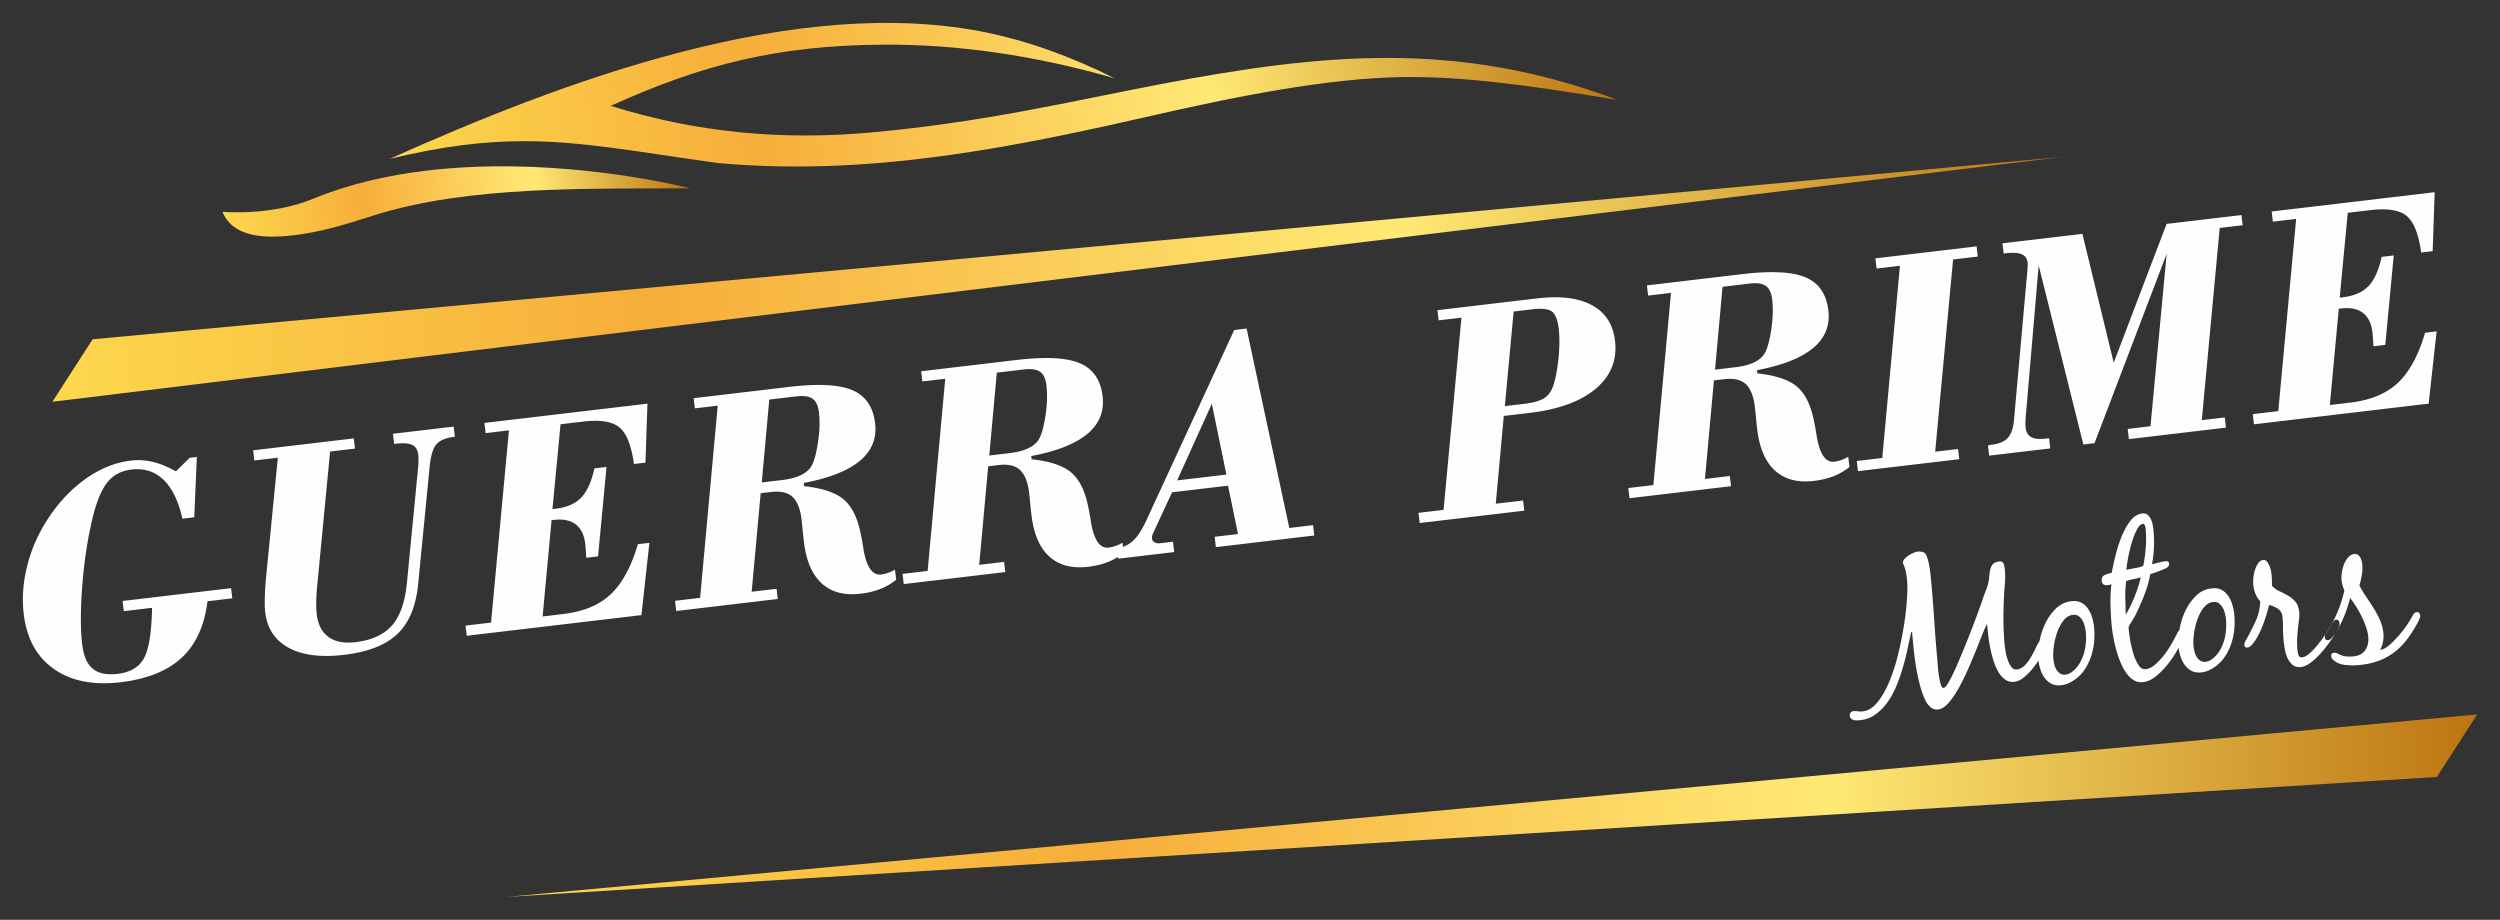
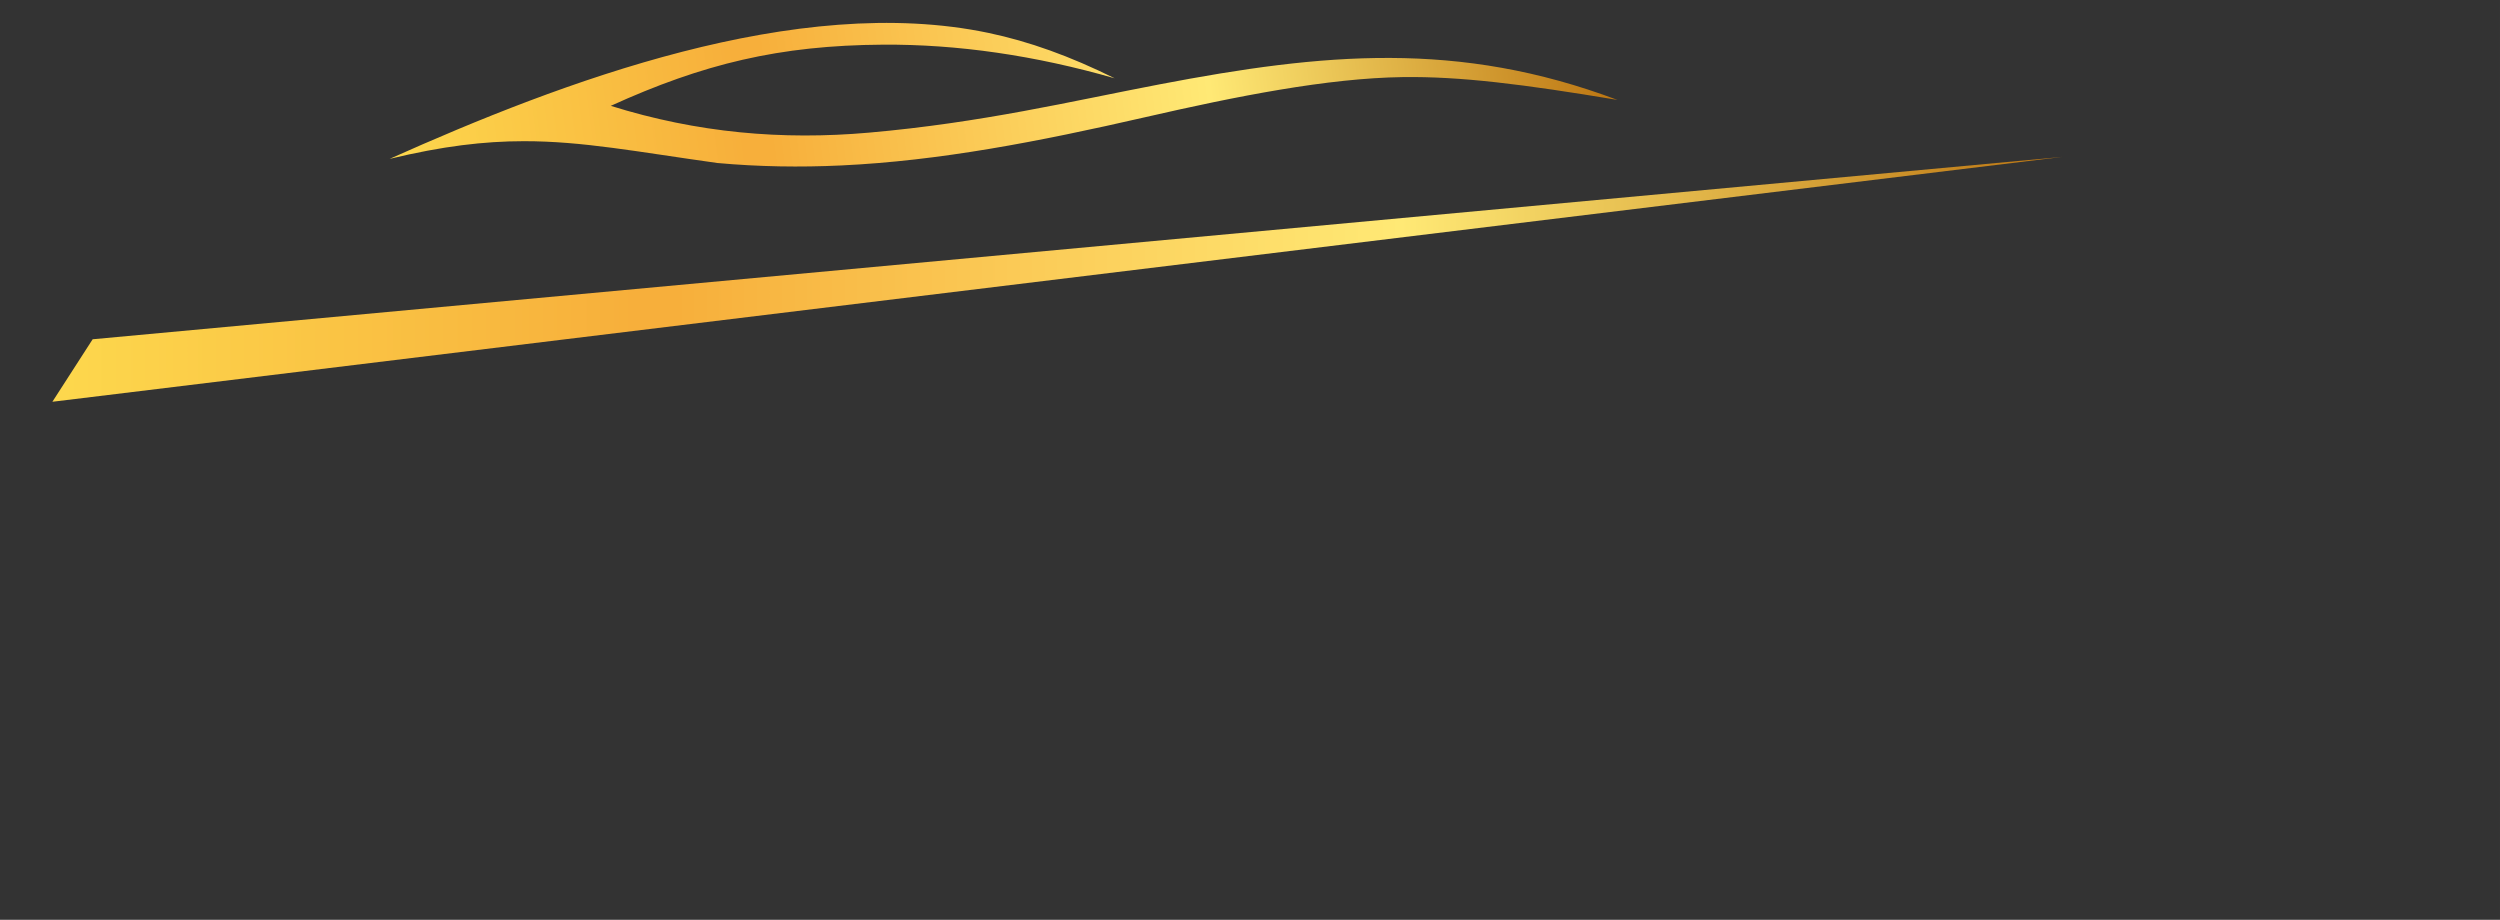
<svg xmlns="http://www.w3.org/2000/svg" width="169.599" height="62.399" shape-rendering="geometricPrecision" text-rendering="geometricPrecision" image-rendering="optimizeQuality" fill-rule="evenodd" clip-rule="evenodd" viewBox="0 0 4487.32 1650.98">
  <rect x="0" y="0" width="4487.32" height="1650.98" fill="#333333" stroke="none" />
  <defs>
    <linearGradient id="a" gradientUnits="userSpaceOnUse" x1="701.58" y1="302.62" x2="2883.48" y2="24.39">
      <stop offset="0" stop-color="#FDD84D" />
      <stop offset=".29" stop-color="#F7AF3B" />
      <stop offset=".31" stop-color="#F7AF3B" />
      <stop offset=".671" stop-color="#FFE975" />
      <stop offset="1" stop-color="#BC7511" />
    </linearGradient>
    <linearGradient id="b" gradientUnits="userSpaceOnUse" x1="401.68" y1="398.6" x2="1232.51" y2="292.65">
      <stop offset="0" stop-color="#FDD84D" />
      <stop offset=".29" stop-color="#F7AF3B" />
      <stop offset=".31" stop-color="#F7AF3B" />
      <stop offset=".671" stop-color="#FFE975" />
      <stop offset="1" stop-color="#BC7511" />
    </linearGradient>
    <linearGradient id="c" gradientUnits="userSpaceOnUse" x1="94.02" y1="501.33" x2="3702.65" y2="501.33">
      <stop offset="0" stop-color="#FDD84D" />
      <stop offset=".29" stop-color="#F7AF3B" />
      <stop offset=".31" stop-color="#F7AF3B" />
      <stop offset=".671" stop-color="#FFE975" />
      <stop offset="1" stop-color="#BC7511" />
    </linearGradient>
    <linearGradient id="d" gradientUnits="userSpaceOnUse" x1="909.91" y1="1446.14" x2="4446.26" y2="1446.14">
      <stop offset="0" stop-color="#FDD84D" />
      <stop offset=".29" stop-color="#F7AF3B" />
      <stop offset=".31" stop-color="#F7AF3B" />
      <stop offset=".671" stop-color="#FFE975" />
      <stop offset="1" stop-color="#BC7511" />
    </linearGradient>
  </defs>
  <g fill-rule="nonzero">
-     <path fill="#FEFEFE" d="M372.41 1079.23c-5.34 43.79-20.77 77.48-46.24 101.25-25.48 23.77-62.07 38.43-109.87 44.09-48.94 5.79-88.79-2.14-119.65-23.88-30.87-21.74-48.84-54.57-54.06-98.66-3.23-27.32-1.35-55.45 5.75-84.38 7.01-28.93 18.64-56.28 34.82-81.94 19.84-31.41 43.03-56.55 69.55-75.53 26.43-18.96 53.89-30.13 82.17-33.47 13.33-1.58 26.65-.74 39.98 2.51 13.32 3.25 26.92 8.88 40.9 16.88l24.54-24.33 13.05-1.55-4.66 108.3-21.24 2.52c-7.13-31.7-18.47-54.98-33.96-69.94-15.56-14.86-34.82-20.99-57.87-18.26-17.99 2.13-32.34 9.81-42.93 23.04-10.61 13.23-19.45 34.74-26.73 64.67-8.88 37.54-15.01 77.95-18.3 121.11-3.29 43.16-3.33 77.92-.2 104.39 2.48 20.95 8.77 35.75 18.94 44.2 10.18 8.55 25.13 11.61 44.84 9.28 22.65-2.69 38.36-11.98 47.18-27.99 8.73-15.99 13.65-46.22 14.58-90.55l-50.75 6.01-2.16-18.28 194.71-23.04 2.17 18.28-44.56 5.27zm104.94-40.9l21.37-216.77-42.18 4.99-2.17-18.28L635 786.9l2.16 18.28-44.65 5.28-23.06 240.05c-1.02 10.16-1.63 19.7-1.82 28.7-.18 9.1.17 16.97.98 23.83 2.18 18.38 9.27 31.82 21.19 40.36 11.92 8.53 27.93 11.66 48.03 9.28 29.23-3.46 51.12-13.48 65.76-30.08 14.56-16.5 23.5-42.08 26.83-76.75l19.84-204.42c.57-5 .89-9.67.94-14.11.07-4.36-.1-8.2-.48-11.34-1-8.48-4.58-14.33-10.74-17.37-6.05-3.04-15.79-3.73-29.22-2.14l-3.33.4-2.16-18.28 109.02-12.9 2.16 18.28-1.71.2c-14.85 1.76-25.32 6.28-31.62 13.49-6.19 7.2-10.23 21.2-12.13 41.89l-20.45 209.04c-3.98 39.77-16.39 69.52-37.31 89.38-20.83 19.84-52.66 32.29-95.42 37.35-41.89 4.96-75.11.78-99.68-12.63-24.65-13.3-38.68-34.72-42.16-64.14-.72-6.09-.94-14.47-.73-25.02.29-10.55 1.02-22.32 2.11-35.2zm360.42 102.86l-2.16-18.28 45.8-5.42 32.07-345.01-41.8 4.95-2.16-18.28 292.6-34.62-3.6 105.86-20.66 2.44c-4.46-32.78-13.03-54.65-25.7-65.41-12.66-10.76-34.62-14.35-65.66-10.67l-40.37 4.77-14.52 152.34 5.53-.65c20.09-2.38 35.42-9.02 46.01-19.93 10.58-11.01 18.54-28.55 23.8-52.64l21.71-2.57-15.19 160.53-21.23 2.51c-.09-.76-.14-2.01-.14-3.65-.65-10.35-1.21-17.53-1.69-21.62-1.87-15.81-7.59-27.39-17.14-34.66-9.55-7.27-22.5-9.89-38.79-7.97l-4.47.54-16.05 172.79 37.04-4.39c36.08-4.27 64.43-16.02 84.94-35.25 20.61-19.23 36.94-49.26 49.01-90.08l20.66-2.45-14.29 129.72-313.55 37.1zm529.54-275.26l37.04-4.38c12.1-1.43 22.51-4.01 30.95-7.72 8.54-3.71 14.92-8.52 19.17-14.24 5.59-7.42 9.98-21.75 13.35-43 3.38-21.25 4.05-40.06 2.1-56.53-1.4-11.81-5.16-19.96-11.38-24.34-6.21-4.38-15.94-5.84-29.18-4.27l-48.56 5.74-13.49 148.74zm-110.66 207.16l31.6-344.95-41.04 4.86-2.16-18.28 170.73-20.2c52.55-6.22 90.63-4.26 114.33 5.88 23.6 10.14 37.13 29.88 40.62 59.3 3.18 26.94-5.83 49.44-27.18 67.32-21.35 17.88-55.01 31.23-100.91 39.85l.68 5.8c31.78 3.39 54.98 10.97 69.58 22.57 14.61 11.69 24.89 30.85 30.84 57.47 1.92 8.07 3.98 18.94 6.06 32.4 5.4 32.57 16 47.92 31.71 46.07 3.9-.46 7.94-1.42 12.21-2.9 4.27-1.47 8.47-3.41 12.73-5.85l2.16 18.28a109.822 109.822 0 01-28.75 16.54c-10.34 4.02-22.07 6.86-35.02 8.39-29.23 3.46-52.55-2.67-69.87-18.48-17.3-15.72-27.96-40.52-31.96-74.33-.76-6.38-1.55-13.91-2.41-22.79-.86-8.87-1.41-14.41-1.67-16.6-2.33-19.71-7.83-33.54-16.4-41.5-8.57-7.97-21.28-10.91-38.23-8.9l-18.95 2.24-16.14 176.86 44.65-5.29 2.17 18.28-182.25 21.57-2.16-18.28 45.03-5.33zm519.05-255.48l37.04-4.38c12.09-1.43 22.5-4.01 30.95-7.72 8.54-3.71 14.92-8.52 19.16-14.24 5.6-7.42 9.98-21.75 13.36-43 3.37-21.25 4.04-40.06 2.09-56.53-1.39-11.81-5.16-19.96-11.37-24.34-6.22-4.38-15.95-5.84-29.18-4.27l-48.56 5.74-13.49 148.74zm-110.66 207.16l31.59-344.95-41.03 4.86-2.17-18.28 170.73-20.2c52.56-6.22 90.64-4.26 114.33 5.88 23.6 10.14 37.14 29.88 40.62 59.3 3.19 26.94-5.83 49.44-27.18 67.32-21.34 17.88-55.01 31.23-100.91 39.85l.69 5.8c31.78 3.39 54.98 10.97 69.58 22.57 14.61 11.69 24.89 30.85 30.84 57.47 1.92 8.07 3.98 18.94 6.05 32.4 5.4 32.57 16 47.92 31.71 46.07 3.91-.46 7.95-1.42 12.21-2.9 4.27-1.47 8.48-3.41 12.73-5.85l2.16 18.28c-8.82 7.03-18.4 12.51-28.74 16.54-10.34 4.02-22.08 6.86-35.02 8.39-29.24 3.46-52.55-2.67-69.87-18.48-17.31-15.72-27.97-40.52-31.97-74.33-.75-6.38-1.55-13.91-2.4-22.79-.86-8.87-1.42-14.41-1.68-16.6-2.33-19.71-7.83-33.54-16.4-41.5-8.57-7.97-21.27-10.91-38.22-8.9l-18.95 2.24-16.15 176.86 44.66-5.29 2.16 18.28-182.25 21.57-2.16-18.28 45.04-5.33zm447.79-162.47l88.45-10.47-26.13-127.05-62.32 137.52zm-105.71 140.53l-2.16-18.28c11.62-2.15 21.39-6.88 29.29-14.38 7.91-7.4 15.82-19.73 23.81-37.09l157.23-340.69 22.28-2.64 76.62 357.92 42.66-5.05 2.2 18.57-176.63 20.9-2.2-18.57 41.9-4.96-17.9-86.8-100.45 11.88-33.61 72.63c-.94 1.75-1.6 3.57-2.05 5.45-.47 1.8-.56 3.45-.38 4.98.35 2.95 1.87 5.18 4.57 6.79 2.78 1.51 6.04 2.09 9.75 1.65l23.43-2.78 2.19 18.57-100.55 11.9zm693.95-273.86l34.37-4.06c15.04-1.78 26.29-4.66 33.73-8.72 7.43-4.07 12.89-10.12 16.5-17.99 4.67-10.3 8.32-26.76 11.08-49.19 2.64-22.52 3.01-42.26.99-59.31-1.85-15.71-5.95-25.84-12.21-30.6-6.34-4.66-18.47-5.93-36.56-3.79l-32.09 3.8-15.81 169.86zm-109.95 186.22l32.07-345-40.94 4.85-2.16-18.28 178.72-21.15c41.7-4.93 74.52-.9 98.66 12.17 24.05 13.09 37.86 34.34 41.34 63.76 4.07 34.37-7.32 63.04-34.25 85.93-26.93 22.88-66.63 37.42-119.09 43.63l-46.28 5.47-14.38 157.54 49.04-5.8 2.16 18.28-187.77 22.22-2.16-18.29 45.04-5.33zm487.24-251.71l37.04-4.38c12.09-1.44 22.5-4.02 30.94-7.72 8.54-3.72 14.93-8.52 19.17-14.24 5.6-7.42 9.98-21.75 13.36-43 3.37-21.25 4.04-40.06 2.09-56.54-1.4-11.8-5.16-19.95-11.37-24.33-6.22-4.39-15.95-5.84-29.18-4.28l-48.56 5.75-13.49 148.74zm-110.67 207.16l31.6-344.95-41.03 4.86-2.17-18.28 170.73-20.2c52.56-6.22 90.64-4.26 114.33 5.87 23.6 10.15 37.14 29.89 40.62 59.31 3.19 26.95-5.83 49.45-27.18 67.32-21.34 17.88-55.01 31.23-100.91 39.85l.69 5.8c31.77 3.39 54.98 10.97 69.58 22.57 14.61 11.69 24.89 30.85 30.84 57.47 1.91 8.07 3.97 18.93 6.05 32.4 5.4 32.57 16 47.93 31.71 46.06 3.91-.46 7.94-1.42 12.21-2.89 4.27-1.47 8.48-3.41 12.73-5.85l2.16 18.28a109.508 109.508 0 01-28.75 16.53c-10.33 4.03-22.07 6.86-35.02 8.4-29.23 3.46-52.54-2.67-69.86-18.48-17.31-15.72-27.97-40.52-31.97-74.33-.75-6.38-1.55-13.91-2.4-22.79-.86-8.88-1.42-14.41-1.68-16.6-2.33-19.71-7.83-33.54-16.4-41.51-8.57-7.96-21.28-10.9-38.22-8.89l-18.95 2.24-16.15 176.86 44.66-5.29 2.16 18.28-182.25 21.57-2.16-18.28 45.03-5.33zm367.23-24.92l-2.16-18.28 45.8-5.41 31.69-344.96-41.89 4.95-2.17-18.28 181.67-21.49 2.17 18.28-44.37 5.25-32.17 345.01 41.04-4.85 2.16 18.28-181.77 21.5zm235.47-27.86l-2.16-18.28c.76-.09 1.89-.32 3.49-.7 1.5-.37 2.73-.61 3.68-.73 12.85-1.52 22.32-5.53 28.41-12.05 6.07-6.6 9.84-17.19 11.1-31.82l24.28-270.51c.15-3.59.31-6.31.36-8.34.07-1.94 0-3.29-.09-4.05-.88-7.43-4.46-12.41-10.66-15.05-6.3-2.64-15.93-3.24-28.97-1.69l-3.33.39-2.17-18.28 143.4-16.97 56.23 231.25 94.88-249.13 134.44-15.9 2.17 18.28-41.23 4.88-32.17 345.01 41.22-4.88 2.17 18.28-174.24 20.62-2.17-18.28 40.94-4.85 29.05-309.4-129.53 339.83-19.99 2.37-80.23-321.48-22.39 262.07c-.07.98-.21 2.25-.39 4.01-1.1 11.91-1.27 20.23-.72 24.9.98 8.28 4.36 14.06 10.05 17.25 5.78 3.18 14.58 4.07 26.48 2.66l5.62-.67 2.16 18.29-109.69 12.97zm475.32-56.24l-2.16-18.28 45.8-5.42 32.07-345-41.8 4.95-2.16-18.28 292.6-34.62-3.6 105.86-20.66 2.44c-4.46-32.78-13.03-54.65-25.7-65.42-12.66-10.76-34.62-14.34-65.66-10.67l-40.37 4.78-14.51 152.33 5.52-.65c20.09-2.37 35.43-9.02 46.01-19.93 10.58-11 18.54-28.55 23.8-52.63l21.71-2.57-15.19 160.52-21.23 2.52c-.09-.77-.14-2.01-.14-3.65-.64-10.35-1.21-17.53-1.69-21.62-1.87-15.81-7.58-27.39-17.14-34.67-9.54-7.27-22.5-9.88-38.79-7.96l-4.47.53-16.05 172.79 37.04-4.38c36.09-4.27 64.43-16.02 84.94-35.25 20.61-19.24 36.95-49.27 49.01-90.08l20.67-2.45-14.3 129.71-313.55 37.1zm-478.82 360.59c.41 4.46.99 10.09 1.73 16.89.75 6.8 1.85 14.07 3.31 21.81 1.46 7.74 3.36 15.49 5.69 23.27 2.34 7.79 5.22 14.71 8.65 20.76 3.43 6.06 7.49 10.87 12.19 14.44 4.7 3.57 10.27 5.06 16.72 4.46 5.94-.54 11.88-3.27 17.8-8.18 5.92-4.92 11.51-10.68 16.78-17.28 5.27-6.61 9.88-13.52 13.83-20.76 3.97-7.23 6.83-13.43 8.61-18.59.61-1.55 1.15-3.1 1.64-4.64.48-1.55.64-3.19.48-4.92-.13-1.49-.93-2.66-2.38-3.53-1.46-.87-2.8-1.24-4.04-1.13-1.98.18-3.59 1.02-4.83 2.5a28.215 28.215 0 00-3.14 4.6c-2.16 3.7-4.55 8.29-7.17 13.77-2.62 5.49-5.51 10.82-8.66 15.98-3.15 5.16-6.73 9.67-10.75 13.54-4.02 3.86-8.63 6.03-13.83 6.51-3.72.34-6.86-1.24-9.43-4.76-2.57-3.51-4.71-7.75-6.41-12.72a91.51 91.51 0 01-3.81-15.01c-.84-5.05-1.39-8.93-1.64-11.66-1.56-17.09-2.3-34.02-2.21-50.76.09-16.75.74-33.55 1.94-50.4.47-5.79.83-11.44 1.07-16.96.25-5.53.11-11.13-.41-16.83-.3-3.22-.98-6.59-2.05-10.12-1.08-3.52-3.72-5.09-7.93-4.71-2.97.28-5.89 1.17-8.75 2.68-2.14 1.19-3.79 2.91-4.97 5.14-1.16 2.23-2.06 4.68-2.69 7.36a59.07 59.07 0 00-1.32 8.18c-.24 2.77-.51 5.3-.8 7.57-.87 6.83-2.63 13.55-5.27 20.16-2.65 6.61-5.04 13.27-7.17 19.96-4.95 14.19-10.04 28.15-15.28 41.87-5.24 13.72-10.71 27.59-16.42 41.61-3.9 9.35-7.79 18.64-11.69 27.86-3.91 9.23-8.19 18.43-12.84 27.6-.66 1.06-1.46 2.51-2.42 4.35-.95 1.83-2.03 3.68-3.24 5.54-1.2 1.86-2.43 3.47-3.68 4.84-1.25 1.36-2.49 2.09-3.73 2.21-1.98.18-3.62-1.98-4.9-6.48-1.29-4.51-2.38-9.65-3.29-15.44-.91-5.79-1.54-11.42-1.92-16.88-.38-5.46-.63-8.94-.77-10.42a2847.08 2847.08 0 01-5.77-73.3c-1.59-24.09-3.51-48.53-5.78-73.31-.21-2.23-.6-5.81-1.17-10.76a222.5 222.5 0 00-2.33-15.15c-.97-5.16-2.28-9.85-3.91-14.07-1.64-4.22-3.62-6.73-5.93-7.51-3.12-1.22-6.65-1.64-10.62-1.28-1.73.16-4.16.88-7.29 2.17a51.067 51.067 0 00-8.94 4.75c-2.83 1.88-5.25 3.98-7.29 6.29s-2.96 4.58-2.75 6.81c.09.99.28 1.72.57 2.19 2.19 4.8 3.77 9.72 4.73 14.75.96 5.04 1.68 10.15 2.15 15.36.71 7.68.59 18.74-.33 33.2-.92 14.45-2.73 30.16-5.42 47.15s-6.22 34.42-10.58 52.32c-4.36 17.88-9.67 34.23-15.93 49.05-6.26 14.81-13.38 27.08-21.36 36.81-7.98 9.73-16.93 15.04-26.84 15.95-2.72.25-5.42.18-8.07-.2a34.6 34.6 0 00-8.08-.19c-1.98.18-3.59 1.07-4.81 2.68-1.23 1.62-1.75 3.41-1.57 5.39.2 2.24.92 3.92 2.15 5.05 1.23 1.14 2.74 2 4.54 2.59 1.81.58 3.71.85 5.7.79 1.99-.06 3.86-.17 5.59-.33 10.41-.95 19.66-4.3 27.75-10.03 8.1-5.74 15.3-12.96 21.63-21.66 6.32-8.7 11.73-18.5 16.23-29.41 4.5-10.9 8.37-21.88 11.6-32.92 3.24-11.04 6-21.85 8.28-32.42 2.28-10.58 4.29-19.95 6.04-28.1.2-.52.38-1.29.54-2.3.16-1.01.49-1.54.98-1.59.5-.05.79.43.88 1.42.09.99.15 1.61.17 1.86.82 8.92 1.78 18.76 2.89 29.53 1.11 10.76 2.61 21.68 4.5 32.75 1.89 11.07 4.24 21.73 7.05 31.96 2.81 10.24 6.2 19.3 10.17 27.18 2.12 4.05 5.01 7.6 8.66 10.64 3.65 3.03 7.95 4.33 12.91 3.87 6.44-.59 12.94-4.68 19.49-12.28 6.55-7.59 12.87-16.98 18.97-28.16 6.09-11.17 11.93-23.2 17.49-36.08 5.57-12.88 10.53-24.82 14.9-35.84 4.36-11.02 8.07-20.29 11.13-27.82 3.06-7.52 5.06-11.58 6.01-12.16.27.22.42.58.47 1.08zm91.84 61.67c.5 5.45 1.65 11.09 3.43 16.92 1.78 5.84 4.25 10.98 7.41 15.44 3.16 4.46 7.17 8.03 12.04 10.7 4.86 2.68 10.64 3.71 17.33 3.1 5.21-.48 10.2-1.87 14.99-4.18 4.78-2.32 9.15-5.03 13.12-8.14 6.75-5.36 12.3-11.62 16.64-18.76a103.95 103.95 0 0010.29-22.68c2.52-7.98 4.14-16.19 4.87-24.62.72-8.44.71-16.74-.04-24.92-.52-5.7-1.61-11.47-3.27-17.31-1.66-5.85-4.02-11.13-7.07-15.85-3.06-4.72-6.96-8.48-11.72-11.29-4.75-2.81-10.6-3.9-17.54-3.27-11.15 1.03-20.68 5.33-28.61 12.93-7.92 7.6-14.4 16.62-19.44 27.08-5.04 10.45-8.58 21.52-10.64 33.2-2.05 11.68-2.65 22.23-1.79 31.65zm62.73-80.33c3.96-.36 7.29.52 9.99 2.65 2.69 2.12 4.93 4.79 6.73 8 1.79 3.21 3.12 6.77 3.98 10.69.85 3.92 1.42 7.37 1.69 10.34.52 5.7.57 11.63.13 17.79a94.464 94.464 0 01-3.03 18.08 79.2 79.2 0 01-6.69 16.91 56.176 56.176 0 01-10.87 14.31c-2.3 2.21-4.81 4.12-7.53 5.75-2.73 1.62-5.7 2.58-8.93 2.87-3.71.34-6.9-.43-9.57-2.31a21.731 21.731 0 01-6.46-7.09c-1.64-2.84-2.87-6.04-3.69-9.59-.83-3.55-1.37-6.81-1.65-9.78-.52-5.7-.24-12.85.85-21.44 1.09-8.59 3.06-17.02 5.93-25.28 2.87-8.26 6.7-15.48 11.51-21.67 4.8-6.18 10.67-9.59 17.61-10.23zm137.98-72.97c1.47-.39 3.65-1.09 6.55-2.1 2.91-1.02 5.93-2.11 9.08-3.27 3.14-1.16 6.03-2.3 8.68-3.42 2.64-1.12 4.44-1.97 5.38-2.55 1.4-1.13 2.49-2.17 3.28-3.12.79-.94 1.09-2.41.91-4.39-.29-3.22-2.18-4.67-5.65-4.35-4.21.38-8.39 1.14-12.53 2.27-4.15 1.13-8.3 2.13-12.47 3.02 1.87-9.67 3.02-19.52 3.48-29.56.45-10.03.24-19.88-.65-29.54-.25-2.73-.67-6-1.27-9.82-.6-3.82-1.62-7.41-3.05-10.77-1.43-3.37-3.38-6.19-5.83-8.47-2.46-2.27-5.67-3.22-9.64-2.86-8.67.8-16.17 5.48-22.51 14.05-6.33 8.58-11.72 18.63-16.16 30.15-4.44 11.53-8 23.1-10.69 34.71-2.68 11.62-4.71 20.86-6.07 27.73-3.95.61-8.02 1.86-12.22 3.74-4.2 1.88-6.07 5.31-5.62 10.26.55 5.95 3.79 8.65 9.74 8.1 2.72-.25 5.29-.85 7.7-1.83a273.25 273.25 0 00-1.7 36.7c.26 12.34.94 24.59 2.05 36.73.44 4.71 1.22 10.57 2.37 17.58 1.14 7.02 2.69 14.44 4.66 22.25 1.96 7.81 4.42 15.59 7.38 23.31 2.96 7.72 6.39 14.59 10.32 20.6 3.92 6.01 8.48 10.78 13.68 14.31 5.19 3.52 11.01 4.98 17.45 4.39 7.43-.68 14.77-3.79 22.01-9.32 7.24-5.54 14.01-12.09 20.31-19.66 6.3-7.58 11.94-15.53 16.93-23.85 4.98-8.33 8.94-15.62 11.86-21.89 1.26-2.61 2.4-5.22 3.41-7.81 1.01-2.59 1.39-5.25 1.14-7.97-.14-1.49-.75-2.75-1.84-3.77-1.1-1.02-2.39-1.47-3.87-1.33-1.99.18-3.76 1.34-5.3 3.48-1.56 2.14-2.75 4.13-3.58 5.95-2.32 4.71-5.47 10.56-9.45 17.55a170.5 170.5 0 01-13.52 20.16c-5.03 6.46-10.38 12.13-16.05 17.02-5.68 4.9-11.37 7.6-17.06 8.13-4.96.45-9.26-2.15-12.9-7.82-3.64-5.66-6.63-12.38-8.97-20.17-2.33-7.78-4.17-15.54-5.5-23.29-1.34-7.75-2.18-13.48-2.52-17.2-.09-.99-.21-2.35-.37-4.09-.16-1.73-.04-3.12.37-4.15.38-1.28 1.06-2.66 2.06-4.13.99-1.46 1.92-2.86 2.8-4.19 1.5-2.64 3.02-5.21 4.54-7.72s2.89-5.2 4.13-8.06c5.26-10.73 10.22-22.11 14.86-34.16 4.65-12.04 7.93-23.89 9.86-35.56zm-12.77-90.28c1-.09 1.78.34 2.37 1.28.59.95 1.06 2.03 1.42 3.25.36 1.21.6 2.44.71 3.68.12 1.24.2 2.1.24 2.6.91 9.91.91 20.78-.01 32.61-.91 11.82-2.43 22.58-4.54 32.26-4.84 1.7-9.85 2.97-15.02 3.82-5.17.85-10.19 1.87-15.08 3.07.15-3.76 1.01-10.09 2.57-18.98 1.56-8.88 3.66-18.01 6.3-27.37 2.64-9.36 5.76-17.64 9.35-24.84 3.58-7.2 7.48-10.99 11.69-11.38zm-30.3 102.84c4.1-1.62 8.36-2.82 12.78-3.61 4.43-.78 8.83-1.87 13.2-3.27-.83 4.58-2.22 9.89-4.16 15.94a288.06 288.06 0 01-6.73 18.6c-2.54 6.36-5.24 12.41-8.08 18.17-2.85 5.76-5.48 10.5-7.88 14.22-.17-9.99-.4-20.02-.7-30.11-.3-10.09.23-20.07 1.57-29.94zm93.98 117.69c.5 5.45 1.64 11.09 3.42 16.93 1.78 5.83 4.26 10.98 7.41 15.44 3.16 4.45 7.17 8.02 12.04 10.7 4.86 2.67 10.64 3.71 17.34 3.09 5.2-.47 10.19-1.87 14.98-4.18 4.78-2.31 9.16-5.02 13.12-8.13 6.75-5.37 12.3-11.63 16.64-18.77 4.35-7.14 7.78-14.7 10.29-22.68 2.52-7.97 4.14-16.18 4.87-24.62.72-8.43.71-16.74-.03-24.92-.53-5.7-1.62-11.47-3.27-17.31-1.67-5.85-4.02-11.13-7.08-15.84-3.05-4.72-6.96-8.48-11.71-11.3-4.76-2.81-10.61-3.9-17.54-3.26-11.15 1.02-20.69 5.32-28.61 12.92-7.93 7.6-14.41 16.63-19.45 27.08-5.04 10.46-8.58 21.53-10.63 33.21-2.06 11.68-2.66 22.23-1.79 31.64zm62.72-80.32c3.97-.37 7.3.51 9.99 2.64 2.69 2.13 4.93 4.8 6.73 8.01 1.79 3.2 3.12 6.77 3.98 10.69.85 3.92 1.42 7.36 1.69 10.33.53 5.7.57 11.63.13 17.79a94.464 94.464 0 01-3.03 18.08 79.075 79.075 0 01-6.69 16.92 56.125 56.125 0 01-10.87 14.3c-2.3 2.21-4.81 4.12-7.53 5.75-2.73 1.62-5.7 2.58-8.92 2.88-3.72.34-6.91-.43-9.58-2.31a21.943 21.943 0 01-6.46-7.09c-1.63-2.85-2.86-6.05-3.69-9.59-.82-3.55-1.37-6.82-1.65-9.79-.52-5.7-.23-12.84.85-21.44 1.09-8.59 3.07-17.02 5.93-25.27 2.87-8.26 6.7-15.48 11.51-21.67 4.81-6.19 10.68-9.6 17.61-10.23zm123.86 26.5c.63 6.94.95 13.78.94 20.53 0 6.75.31 13.59.95 20.53.4 4.45 1.07 9.64 1.98 15.56.92 5.91 2.49 11.44 4.71 16.56 2.21 5.1 5.23 9.38 9.04 12.84 3.82 3.47 8.82 4.88 15.01 4.32 5.95-.55 12.36-3.51 19.23-8.95 6.88-5.38 13.42-11.72 19.62-19.04 6.21-7.25 11.89-14.77 17.06-22.48 5.16-7.72 9.01-14.07 11.56-19.05.63-1.31 1.19-2.61 1.7-3.91.5-1.29.69-2.68.56-4.17-.19-1.98-.66-3.75-1.43-5.3-.77-1.56-2.26-2.23-4.49-2.03-2.23.21-4.06 1.44-5.47 3.69-1.42 2.25-2.67 4.3-3.75 6.15-1.91 3.67-4.96 8.64-9.13 14.89-4.17 6.25-8.73 12.48-13.66 18.68-4.92 6.2-9.98 11.65-15.17 16.38-5.19 4.72-9.89 7.28-14.11 7.66-3.46.32-5.66-1.17-6.59-4.45-.92-3.29-1.5-6.18-1.72-8.65-.82-8.92-.88-17.78-.19-26.59.69-8.81 1.63-17.64 2.82-26.5.74-5.56.91-10.45.53-14.66-.75-8.18-3.08-14.52-6.99-19.04-3.91-4.51-8.44-8.22-13.58-11.12-5.13-2.9-10.31-5.55-15.53-7.95-5.21-2.39-9.51-5.69-12.89-9.87.19-6.02.02-12-.52-17.94-.18-1.99-.54-4.58-1.09-7.77-.54-3.2-1.45-6.3-2.73-9.31-1.27-3.01-2.76-5.62-4.46-7.84-1.7-2.21-3.92-3.2-6.64-2.95-3.72.34-6.79 2.25-9.22 5.72-2.44 3.47-4.37 7.52-5.82 12.15-1.45 4.63-2.4 9.34-2.83 14.13-.44 4.78-.52 8.66-.25 11.64.52 5.69 1.77 11.14 3.75 16.33 1.97 5.19 4.9 9.86 8.77 14-.32 12.77-3.15 24.9-8.47 36.38a483.086 483.086 0 01-17.33 33.82 19.12 19.12 0 00-2.06 4.12c-.49 1.42-.67 2.87-.53 4.36.29 3.22 2.05 4.68 5.27 4.39 1.98-.18 3.79-.97 5.41-2.37 1.62-1.4 2.99-2.77 4.11-4.13 3.83-4.59 7.23-9.78 10.2-15.55 2.97-5.77 5.67-11.76 8.09-17.98 2.44-6.22 4.55-12.4 6.36-18.57 1.81-6.16 3.46-12.06 4.94-17.69 5.61 1.24 10.88 3.5 15.8 6.8 4.93 3.29 7.67 8.04 8.24 14.23zm138.02-56.11c3.64 6.91 7.76 13.78 12.38 20.6a741.6 741.6 0 0113.52 20.69 154.88 154.88 0 0111.34 21.63c3.19 7.46 5.14 15.15 5.87 23.08.45 4.95.22 9.97-.69 15.05a43.8 43.8 0 01-5.24 14.35c4.48-.16 9.51-2.56 15.08-7.2 5.57-4.63 11.08-10 16.51-16.12 5.44-6.12 10.37-12.32 14.79-18.6 4.42-6.27 7.59-11.25 9.5-14.92a481.8 481.8 0 013.9-6.54c1.52-2.51 3.52-3.88 6-4.11 2.23-.2 3.78.4 4.66 1.82.88 1.42 1.41 3.12 1.59 5.1.11 1.24-.2 2.58-.94 4.02-.74 1.45-1.31 2.81-1.69 4.09-5.94 11.54-12.35 22-19.23 31.37-6.89 9.38-14.58 17.45-23.09 24.23-8.5 6.77-18.11 12.21-28.86 16.32-10.74 4.11-22.8 6.77-36.18 8-7.19.66-15 .62-23.43-.1-8.44-.73-15.62-3.45-21.55-8.15-1.35-1.13-2.46-2.27-3.31-3.45-.86-1.16-1.36-2.61-1.53-4.35-.33-3.72 1.48-5.76 5.44-6.12 1.49-.14 2.69 0 3.6.42.91.41 2.02.94 3.33 1.57 4.46 2.34 8.84 3.81 13.15 4.42 4.3.6 8.93.68 13.88.22 9.91-.9 17.13-4.63 21.66-11.16 4.52-6.54 6.35-14.51 5.49-23.93-.53-5.7-1.89-11.7-4.09-17.99-2.2-6.29-4.83-12.55-7.9-18.76-3.07-6.22-6.43-12.22-10.08-18.01-3.66-5.78-7.17-10.77-10.55-14.96-1.28 5.12-2.95 10.83-4.99 17.14-2.05 6.31-4.41 12.58-7.09 18.82-2.67 6.25-5.56 12.26-8.65 18.04-3.1 5.78-6.33 10.69-9.71 14.75a67.943 67.943 0 01-3.91 4.29c-1.49 1.51-3.22 2.36-5.2 2.54-3.47.32-5.37-1.26-5.68-4.72-.19-1.99.09-3.76.82-5.33a33.48 33.48 0 012.75-4.75c14.92-22.6 25.39-47.42 31.41-74.46-2.82-6.23-4.54-12.7-5.15-19.39-.34-3.71-.12-8.11.67-13.17.78-5.07 2.09-9.94 3.9-14.6 1.82-4.67 4.32-8.77 7.5-12.31 3.17-3.54 6.99-5.51 11.45-5.92 2.23-.2 4.21.3 5.94 1.52 1.74 1.21 3.14 2.83 4.2 4.86 1.06 2.03 1.88 4.14 2.45 6.33.58 2.2.96 4.29 1.14 6.27.57 6.2.27 12.53-.88 19.01-1.16 6.48-2.59 12.66-4.3 18.57z" />
    <path fill="url(#a)" d="M699.36 285.17c309.78-138.74 731.33-298.32 1075.1-226.05 72.59 15.26 145.84 41.54 226.39 81.46-143.05-41.16-281.79-61.28-416.22-60.42-185.6 1.19-322.63 34.43-488.37 109.84 155.57 48.62 307.72 61.82 463.46 48.08 203.29-17.93 361.79-56.13 522.38-86.82 293.37-56.05 535.49-79.32 821.14 28.1-170.16-28.41-282.66-42.42-385.39-40.99-135.03 1.88-298.42 34.41-461.1 71.72-194.12 44.53-370.93 78.61-546.8 86.88-73.87 3.47-147.57 2.39-222.33-4.39-143.98-20.1-241.63-39.24-347.38-39.16-71.1.05-145.89 8.79-240.88 31.75z" />
-     <path fill="url(#b)" d="M399.33 380.16s86.32 8.01 161.89-23.09c40.85-16.81 83.62-29.27 126.94-38.27 65.6-13.63 132.49-19.33 195.99-20.19 192.62-2.61 354.13 39.29 354.13 39.29-179.9 1.47-396.01-5.62-568.28 49.03-40.31 12.79-81.65 26.3-128.2 33.33-68.14 10.29-123.78 5.24-142.47-40.1z" />
    <path fill="url(#c)" d="M166.3 608.96L94.02 721.14 3702.65 281.5z" />
-     <path fill="url(#d)" d="M4373.99 1394.6l72.27-112.19-3536.35 327.45z" />
  </g>
</svg>